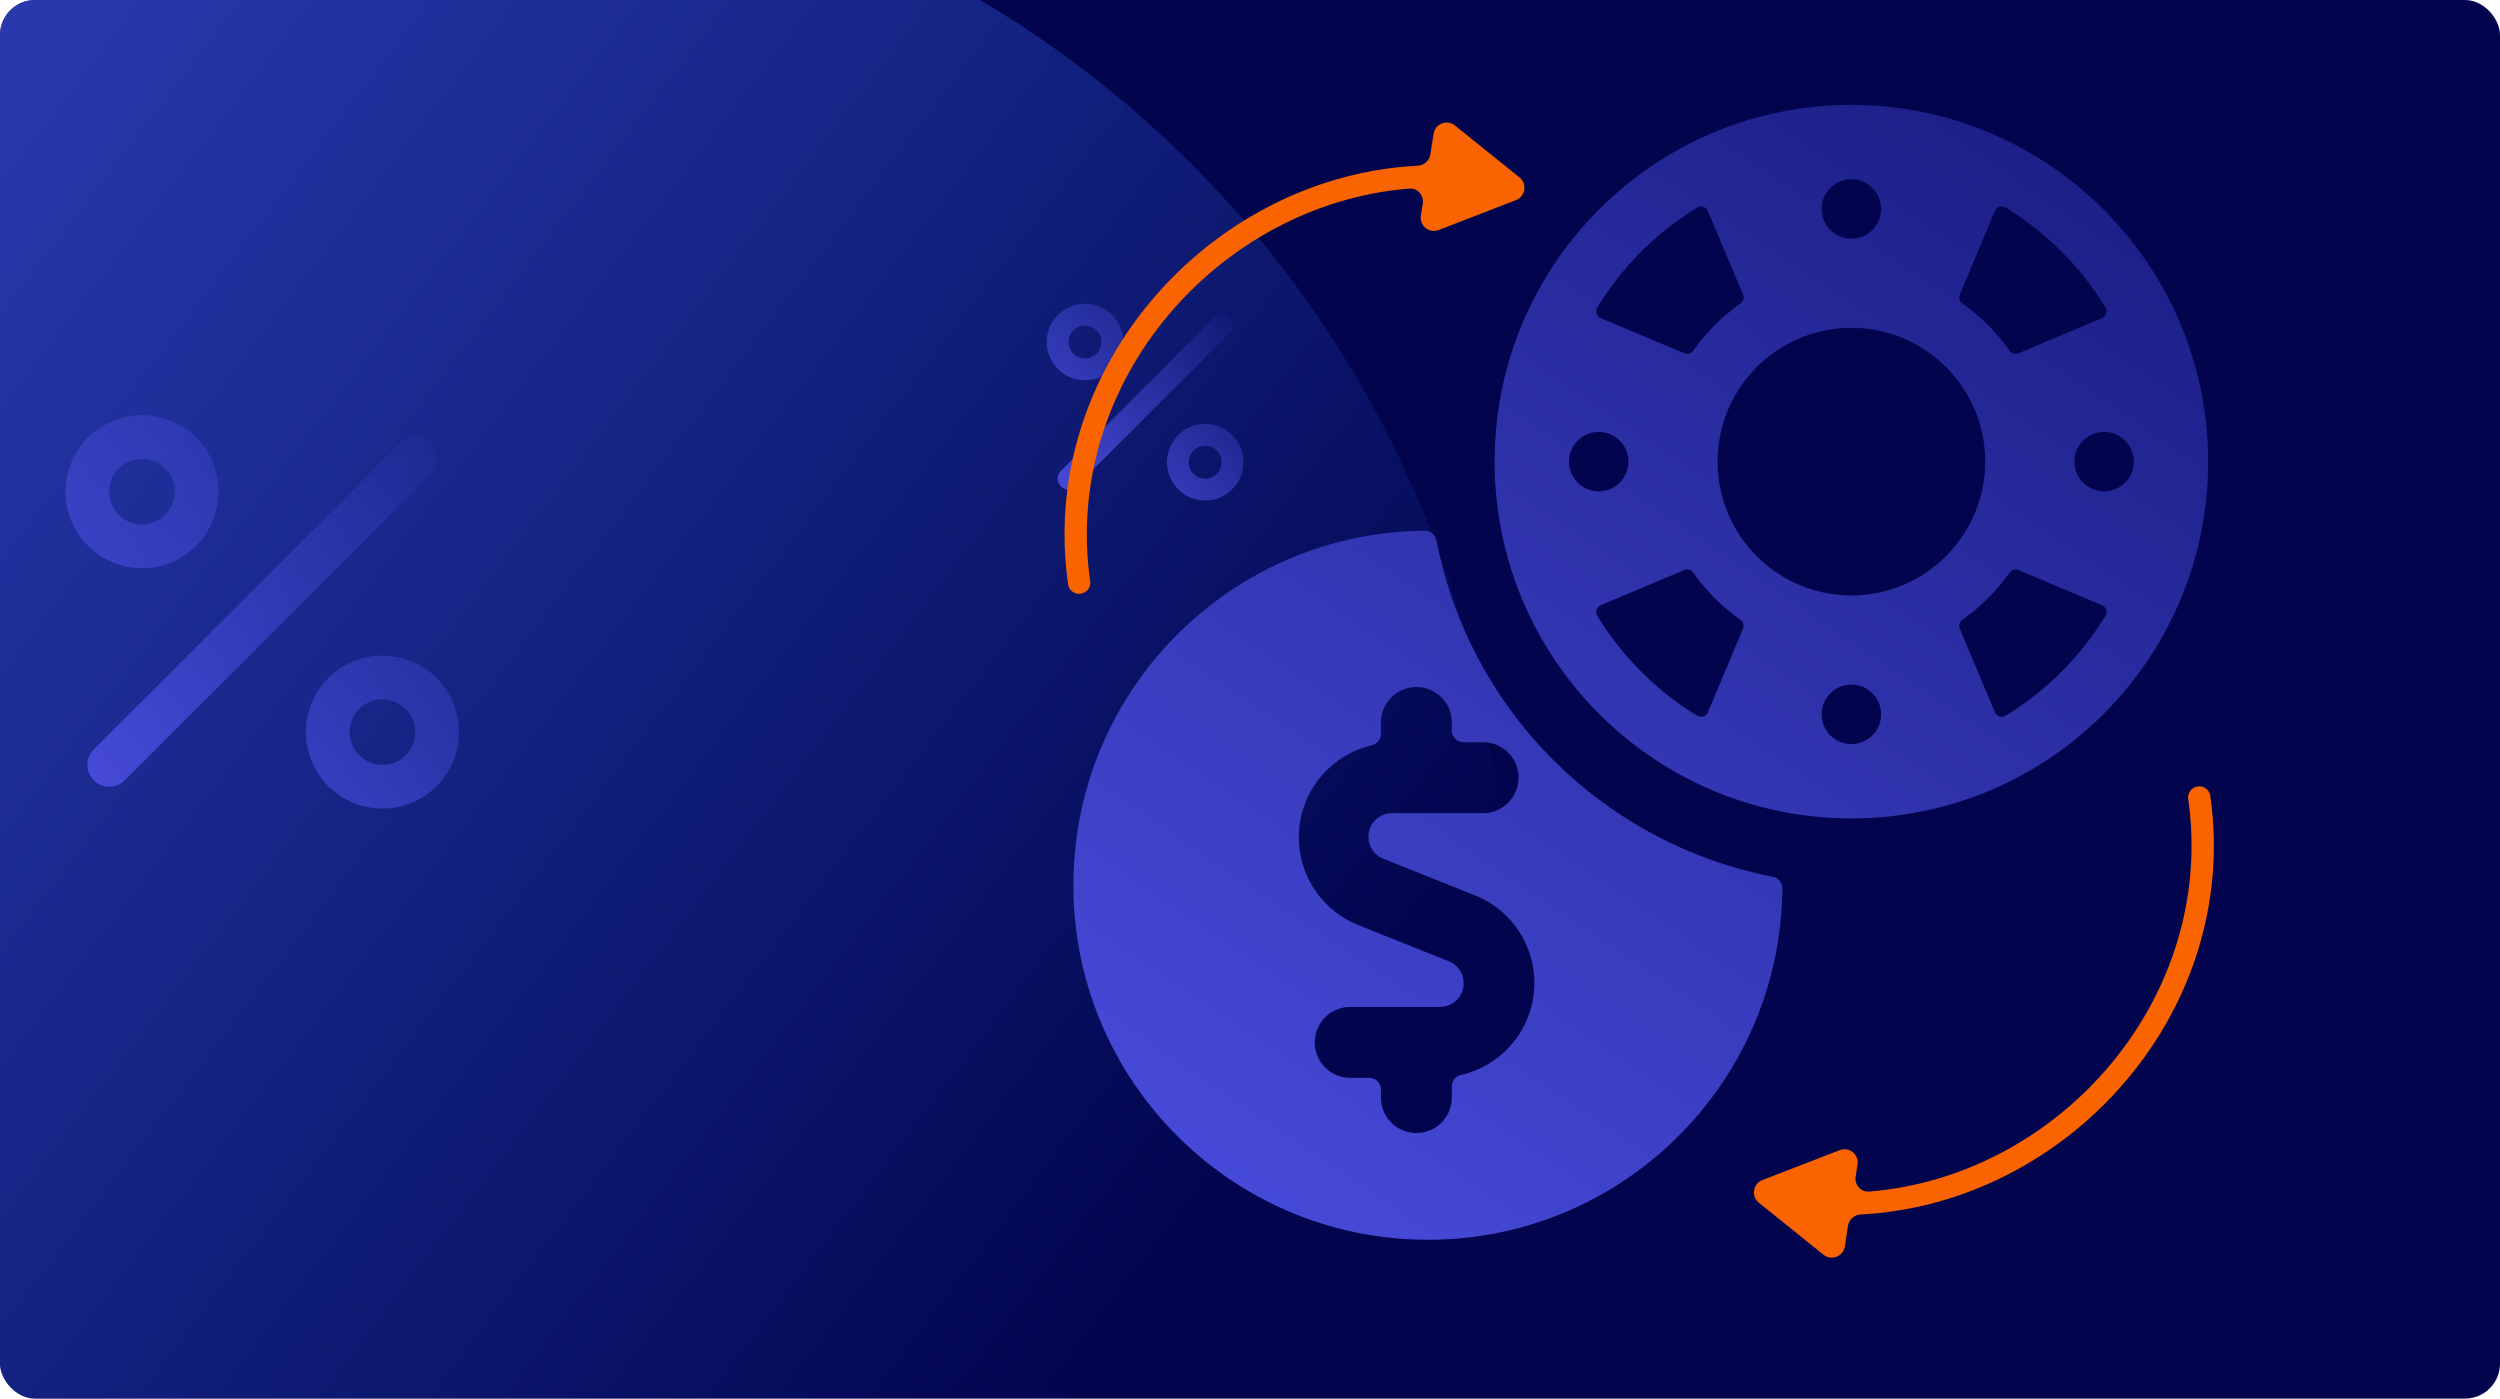
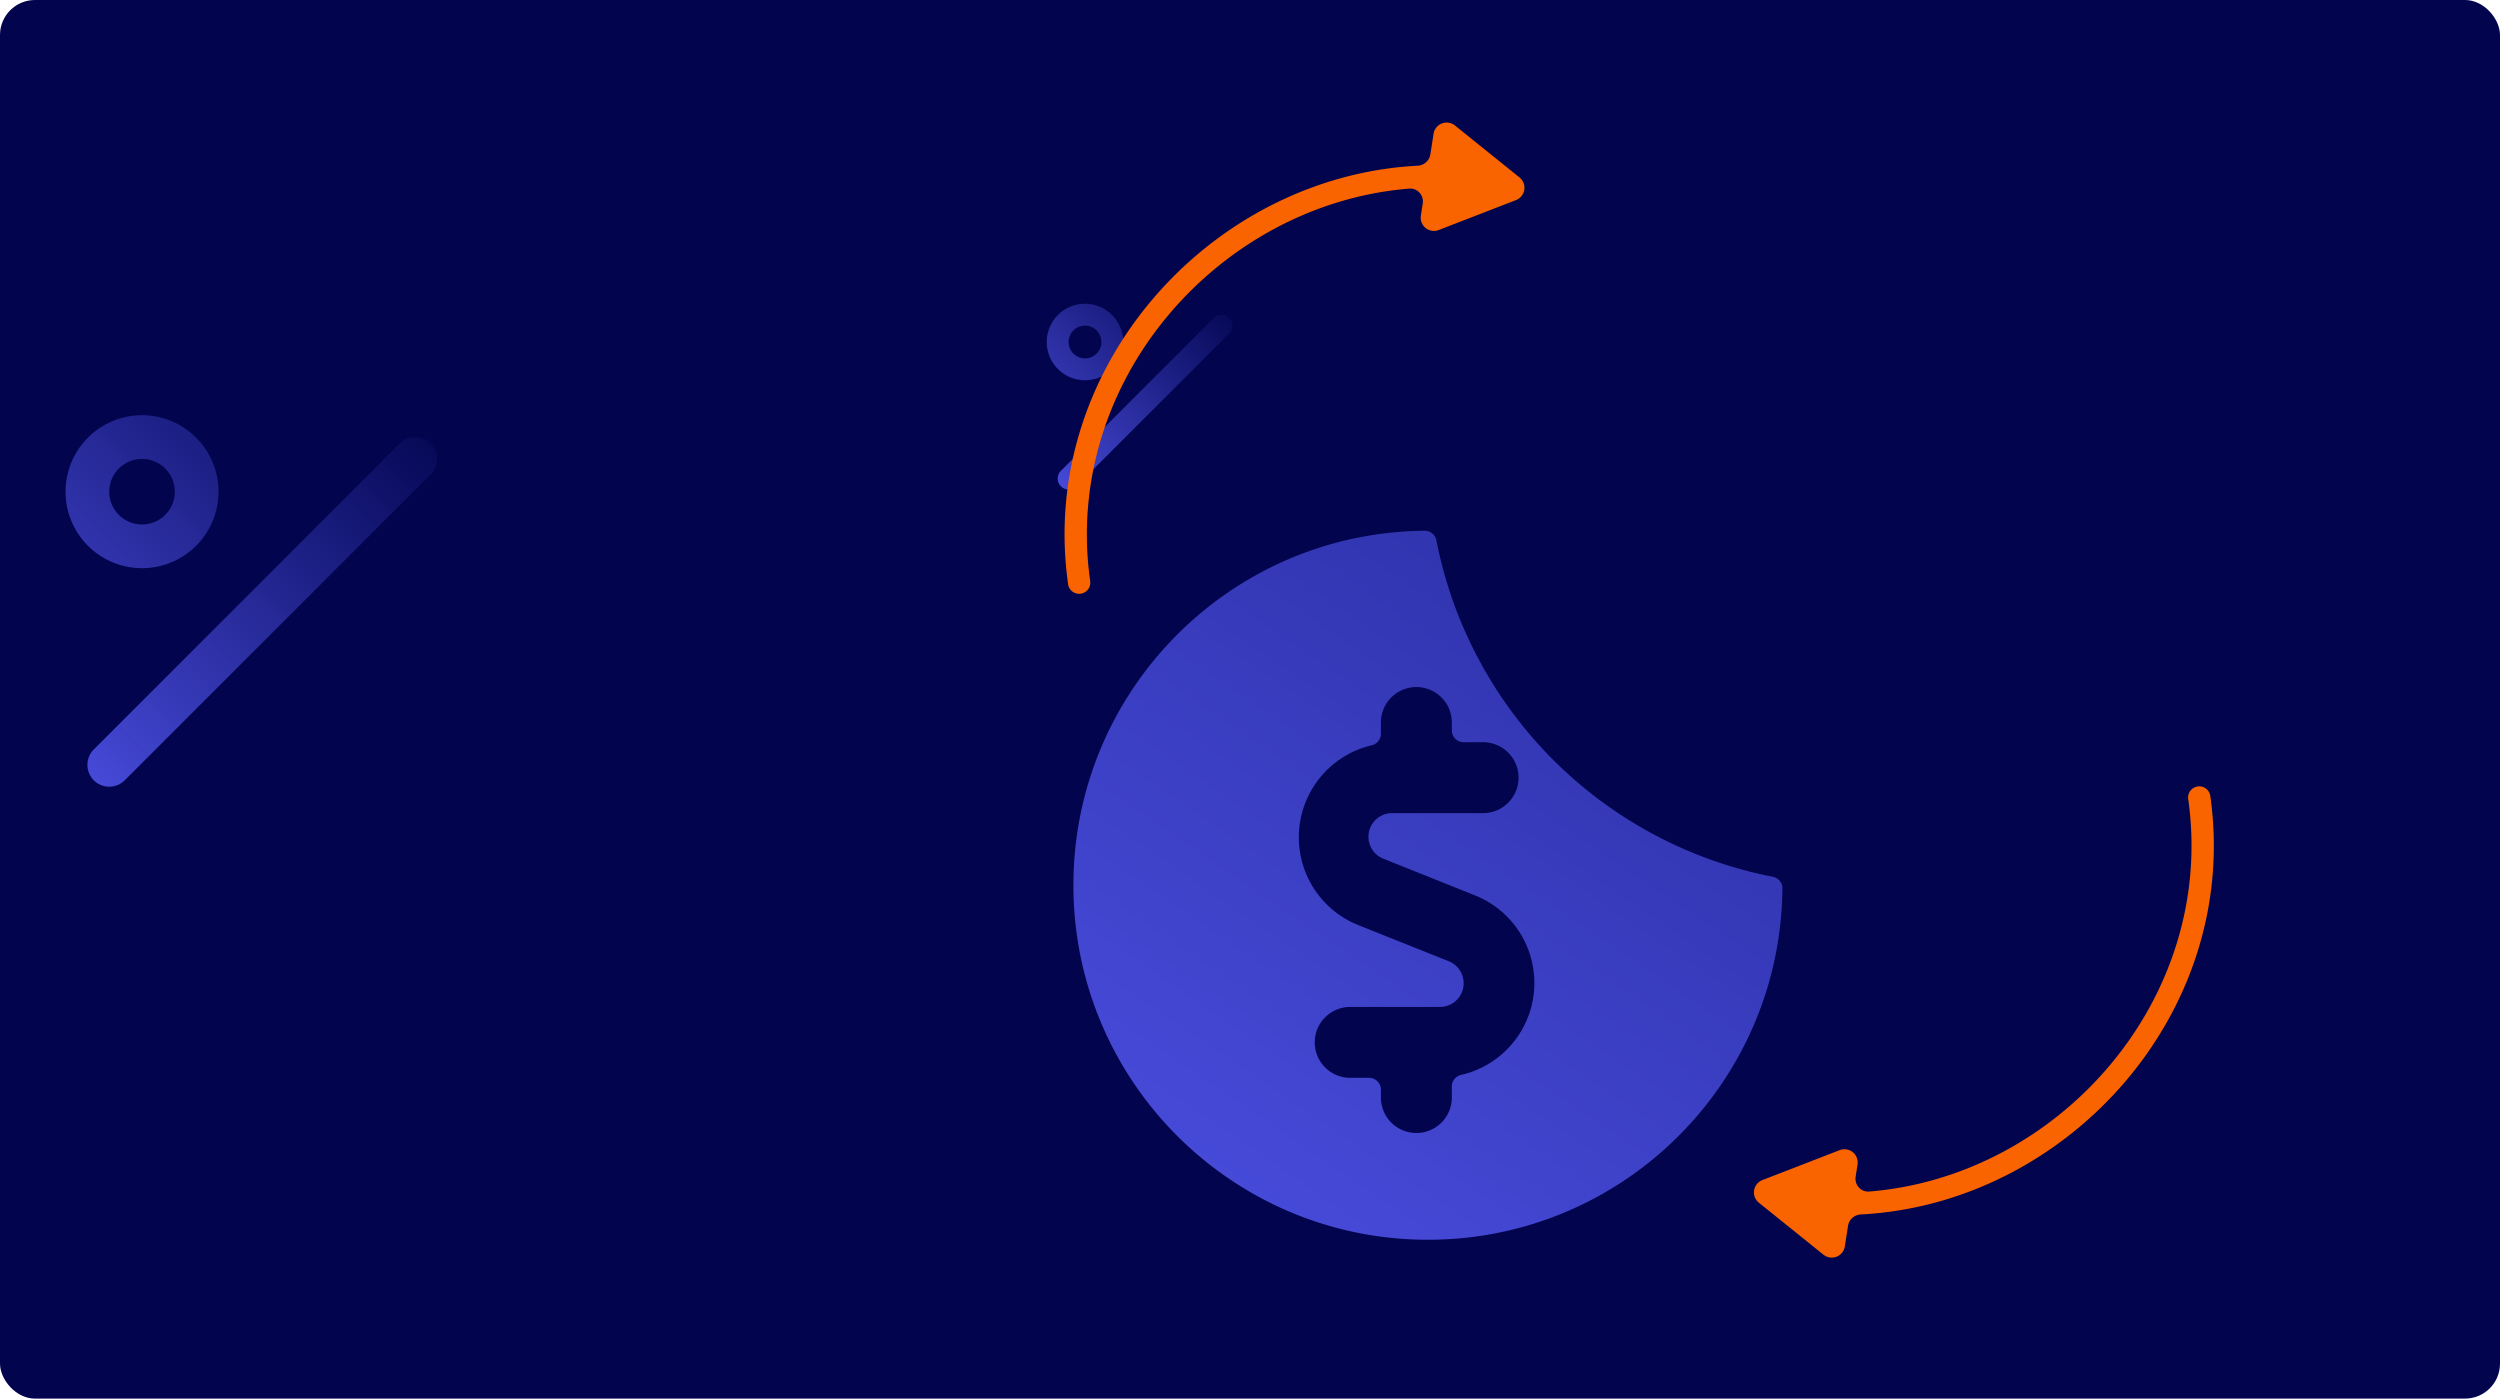
<svg xmlns="http://www.w3.org/2000/svg" width="286" height="160" fill="none">
  <g clip-path="url(#a)">
    <rect width="286" height="160" rx="4" fill="#02044E" />
-     <circle cx="50" cy="105" r="122" fill="url(#b)" />
    <path fill-rule="evenodd" clip-rule="evenodd" d="M119.75 39.125a4.375 4.375 0 1 1 8.75 0 4.375 4.375 0 0 1-8.75 0zm4.375-1.875a1.875 1.875 0 1 0 0 3.75 1.875 1.875 0 0 0 0-3.75z" fill="url(#c)" />
    <path d="M140.634 36.366a1.25 1.25 0 0 1 0 1.768l-17.5 17.5a1.25 1.25 0 0 1-1.768-1.768l17.5-17.5a1.25 1.25 0 0 1 1.768 0z" fill="url(#d)" />
-     <path fill-rule="evenodd" clip-rule="evenodd" d="M137.875 48.5a4.375 4.375 0 1 0 0 8.75 4.375 4.375 0 0 0 0-8.75zM136 52.875a1.875 1.875 0 1 1 3.75 0 1.875 1.875 0 0 1-3.75 0z" fill="url(#e)" />
    <path fill-rule="evenodd" clip-rule="evenodd" d="M162.98 60.717a1.353 1.353 0 0 1 1.341 1.081 48.72 48.72 0 0 0 38.507 38.507c.635.13 1.089.693 1.081 1.341-.206 22.301-18.378 40.251-40.679 40.182-22.302-.069-40.363-18.13-40.432-40.432-.069-22.3 17.881-40.473 40.182-40.68zm6.623 32.304a4.056 4.056 0 1 0 0-8.111h-2.163a1.351 1.351 0 0 1-1.351-1.352v-.903a4.056 4.056 0 0 0-8.112 0v1.265a1.351 1.351 0 0 1-1.033 1.336 10.815 10.815 0 0 0-1.622 20.549l10.42 4.164a2.7 2.7 0 0 1 1.698 2.52 2.703 2.703 0 0 1-2.703 2.703h-10.275a4.055 4.055 0 0 0-4.055 4.056 4.055 4.055 0 0 0 4.055 4.056h2.163c.747 0 1.352.605 1.352 1.352v.903a4.056 4.056 0 0 0 8.112 0v-1.26a1.352 1.352 0 0 1 1.022-1.32 10.789 10.789 0 0 0 1.622-20.549l-10.415-4.169a2.704 2.704 0 0 1 1.011-5.24h10.274z" fill="url(#f)" />
-     <path fill-rule="evenodd" clip-rule="evenodd" d="M170.989 52.812C170.989 30.272 189.261 12 211.8 12c22.53.024 40.788 18.282 40.812 40.812 0 22.54-18.272 40.811-40.812 40.811-22.539 0-40.811-18.272-40.811-40.811zm57.751-29.146a.851.851 0 0 0-.523.479l-4.017 9.557a.848.848 0 0 0 .296 1.02 22.352 22.352 0 0 1 5.398 5.397.843.843 0 0 0 1.02.296l9.553-4.02a.85.85 0 0 0 .398-1.228 34.351 34.351 0 0 0-11.42-11.42.854.854 0 0 0-.705-.081zm-16.94-3.164a3.4 3.4 0 1 1 0 6.802 3.4 3.4 0 0 1 0-6.802zm-16.939 3.164a.854.854 0 0 0-.705.081 34.351 34.351 0 0 0-11.42 11.42.856.856 0 0 0 .398 1.228l9.556 4.02a.848.848 0 0 0 1.021-.292 22.31 22.31 0 0 1 5.397-5.404.844.844 0 0 0 .296-1.02l-4.02-9.554a.854.854 0 0 0-.523-.48zm-15.37 29.146a3.401 3.401 0 1 1 3.401 3.4c-1.852 0-3.401-1.548-3.401-3.4zm15.37 29.146a.854.854 0 0 0 .523-.48l4.017-9.556a.848.848 0 0 0-.296-1.02 22.354 22.354 0 0 1-5.398-5.398.843.843 0 0 0-1.02-.296l-9.553 4.02a.85.85 0 0 0-.398 1.228 34.351 34.351 0 0 0 11.42 11.42.854.854 0 0 0 .705.082zM211.8 85.12a3.401 3.401 0 1 1 0-6.802 3.401 3.401 0 0 1 0 6.802zm-15.304-32.31c0 8.453 6.852 15.305 15.304 15.305 8.449-.01 15.295-6.856 15.305-15.304 0-8.453-6.852-15.305-15.305-15.305-8.452 0-15.304 6.852-15.304 15.305zm32.949 29.065a.854.854 0 0 1-1.228-.398l-4.02-9.553a.844.844 0 0 1 .296-1.02 22.3 22.3 0 0 0 5.397-5.4.848.848 0 0 1 1.021-.293l9.553 4.02a.852.852 0 0 1 .398 1.227 34.362 34.362 0 0 1-11.417 11.417zm11.264-32.465a3.4 3.4 0 1 0 0 6.8 3.4 3.4 0 0 0 0-6.8z" fill="url(#g)" />
    <path d="M173.429 22.89a1.514 1.514 0 0 0 .403-2.591l-7.386-5.944a1.515 1.515 0 0 0-2.446.947l-.365 2.355a1.558 1.558 0 0 1-1.468 1.302c-23.623 1.223-43.492 23.09-39.975 47.878a1.275 1.275 0 1 0 2.525-.358c-3.24-22.839 14.767-43.154 36.501-44.901.945-.076 1.689.765 1.543 1.702l-.215 1.39a1.514 1.514 0 0 0 2.043 1.645l8.84-3.424zm79.428 68.164a1.275 1.275 0 1 0-2.525.358c3.24 22.839-14.767 43.154-36.501 44.901-.946.076-1.689-.765-1.544-1.702l.216-1.39a1.514 1.514 0 0 0-2.043-1.645L201.619 135a1.514 1.514 0 0 0-.402 2.592l7.385 5.944a1.514 1.514 0 0 0 2.446-.947l.366-2.355a1.558 1.558 0 0 1 1.468-1.302c23.623-1.223 43.492-23.09 39.975-47.878z" fill="#FA6400" />
    <path fill-rule="evenodd" clip-rule="evenodd" d="M7.5 56.25a8.75 8.75 0 1 1 17.5 0 8.75 8.75 0 0 1-17.5 0zm8.75-3.75a3.75 3.75 0 1 0 0 7.5 3.75 3.75 0 0 0 0-7.5z" fill="url(#h)" />
    <path d="M49.268 50.732a2.5 2.5 0 0 1 0 3.536l-35 35a2.5 2.5 0 1 1-3.536-3.536l35-35a2.5 2.5 0 0 1 3.536 0z" fill="url(#i)" />
-     <path fill-rule="evenodd" clip-rule="evenodd" d="M43.75 75a8.75 8.75 0 1 0 0 17.5 8.75 8.75 0 0 0 0-17.5zM40 83.75a3.75 3.75 0 1 1 7.5 0 3.75 3.75 0 0 1-7.5 0z" fill="url(#j)" />
  </g>
  <defs>
    <linearGradient id="b" x1="140.656" y1="137.308" x2="-96.593" y2="-44.004" gradientUnits="userSpaceOnUse">
      <stop stop-color="#2F69EF" stop-opacity="0" />
      <stop offset="1" stop-color="#464AD8" />
    </linearGradient>
    <linearGradient id="c" x1="121.294" y1="56.037" x2="142.25" y2="35.081" gradientUnits="userSpaceOnUse">
      <stop stop-color="#464AD8" />
      <stop offset="1" stop-color="#464AD8" stop-opacity="0" />
    </linearGradient>
    <linearGradient id="d" x1="121.294" y1="56.037" x2="142.25" y2="35.081" gradientUnits="userSpaceOnUse">
      <stop stop-color="#464AD8" />
      <stop offset="1" stop-color="#464AD8" stop-opacity="0" />
    </linearGradient>
    <linearGradient id="e" x1="121.294" y1="56.037" x2="142.25" y2="35.081" gradientUnits="userSpaceOnUse">
      <stop stop-color="#464AD8" />
      <stop offset="1" stop-color="#464AD8" stop-opacity="0" />
    </linearGradient>
    <linearGradient id="f" x1="248.074" y1="-4.149" x2="149.233" y2="141.88" gradientUnits="userSpaceOnUse">
      <stop stop-color="#151879" />
      <stop offset="1" stop-color="#464AD8" />
    </linearGradient>
    <linearGradient id="g" x1="248.074" y1="-4.149" x2="149.233" y2="141.88" gradientUnits="userSpaceOnUse">
      <stop stop-color="#151879" />
      <stop offset="1" stop-color="#464AD8" />
    </linearGradient>
    <linearGradient id="h" x1="10.588" y1="90.073" x2="52.5" y2="48.162" gradientUnits="userSpaceOnUse">
      <stop stop-color="#464AD8" />
      <stop offset="1" stop-color="#464AD8" stop-opacity="0" />
    </linearGradient>
    <linearGradient id="i" x1="10.588" y1="90.073" x2="52.5" y2="48.162" gradientUnits="userSpaceOnUse">
      <stop stop-color="#464AD8" />
      <stop offset="1" stop-color="#464AD8" stop-opacity="0" />
    </linearGradient>
    <linearGradient id="j" x1="10.588" y1="90.073" x2="52.5" y2="48.162" gradientUnits="userSpaceOnUse">
      <stop stop-color="#464AD8" />
      <stop offset="1" stop-color="#464AD8" stop-opacity="0" />
    </linearGradient>
    <clipPath id="a">
      <rect width="286" height="160" rx="4" fill="#fff" />
    </clipPath>
  </defs>
</svg>